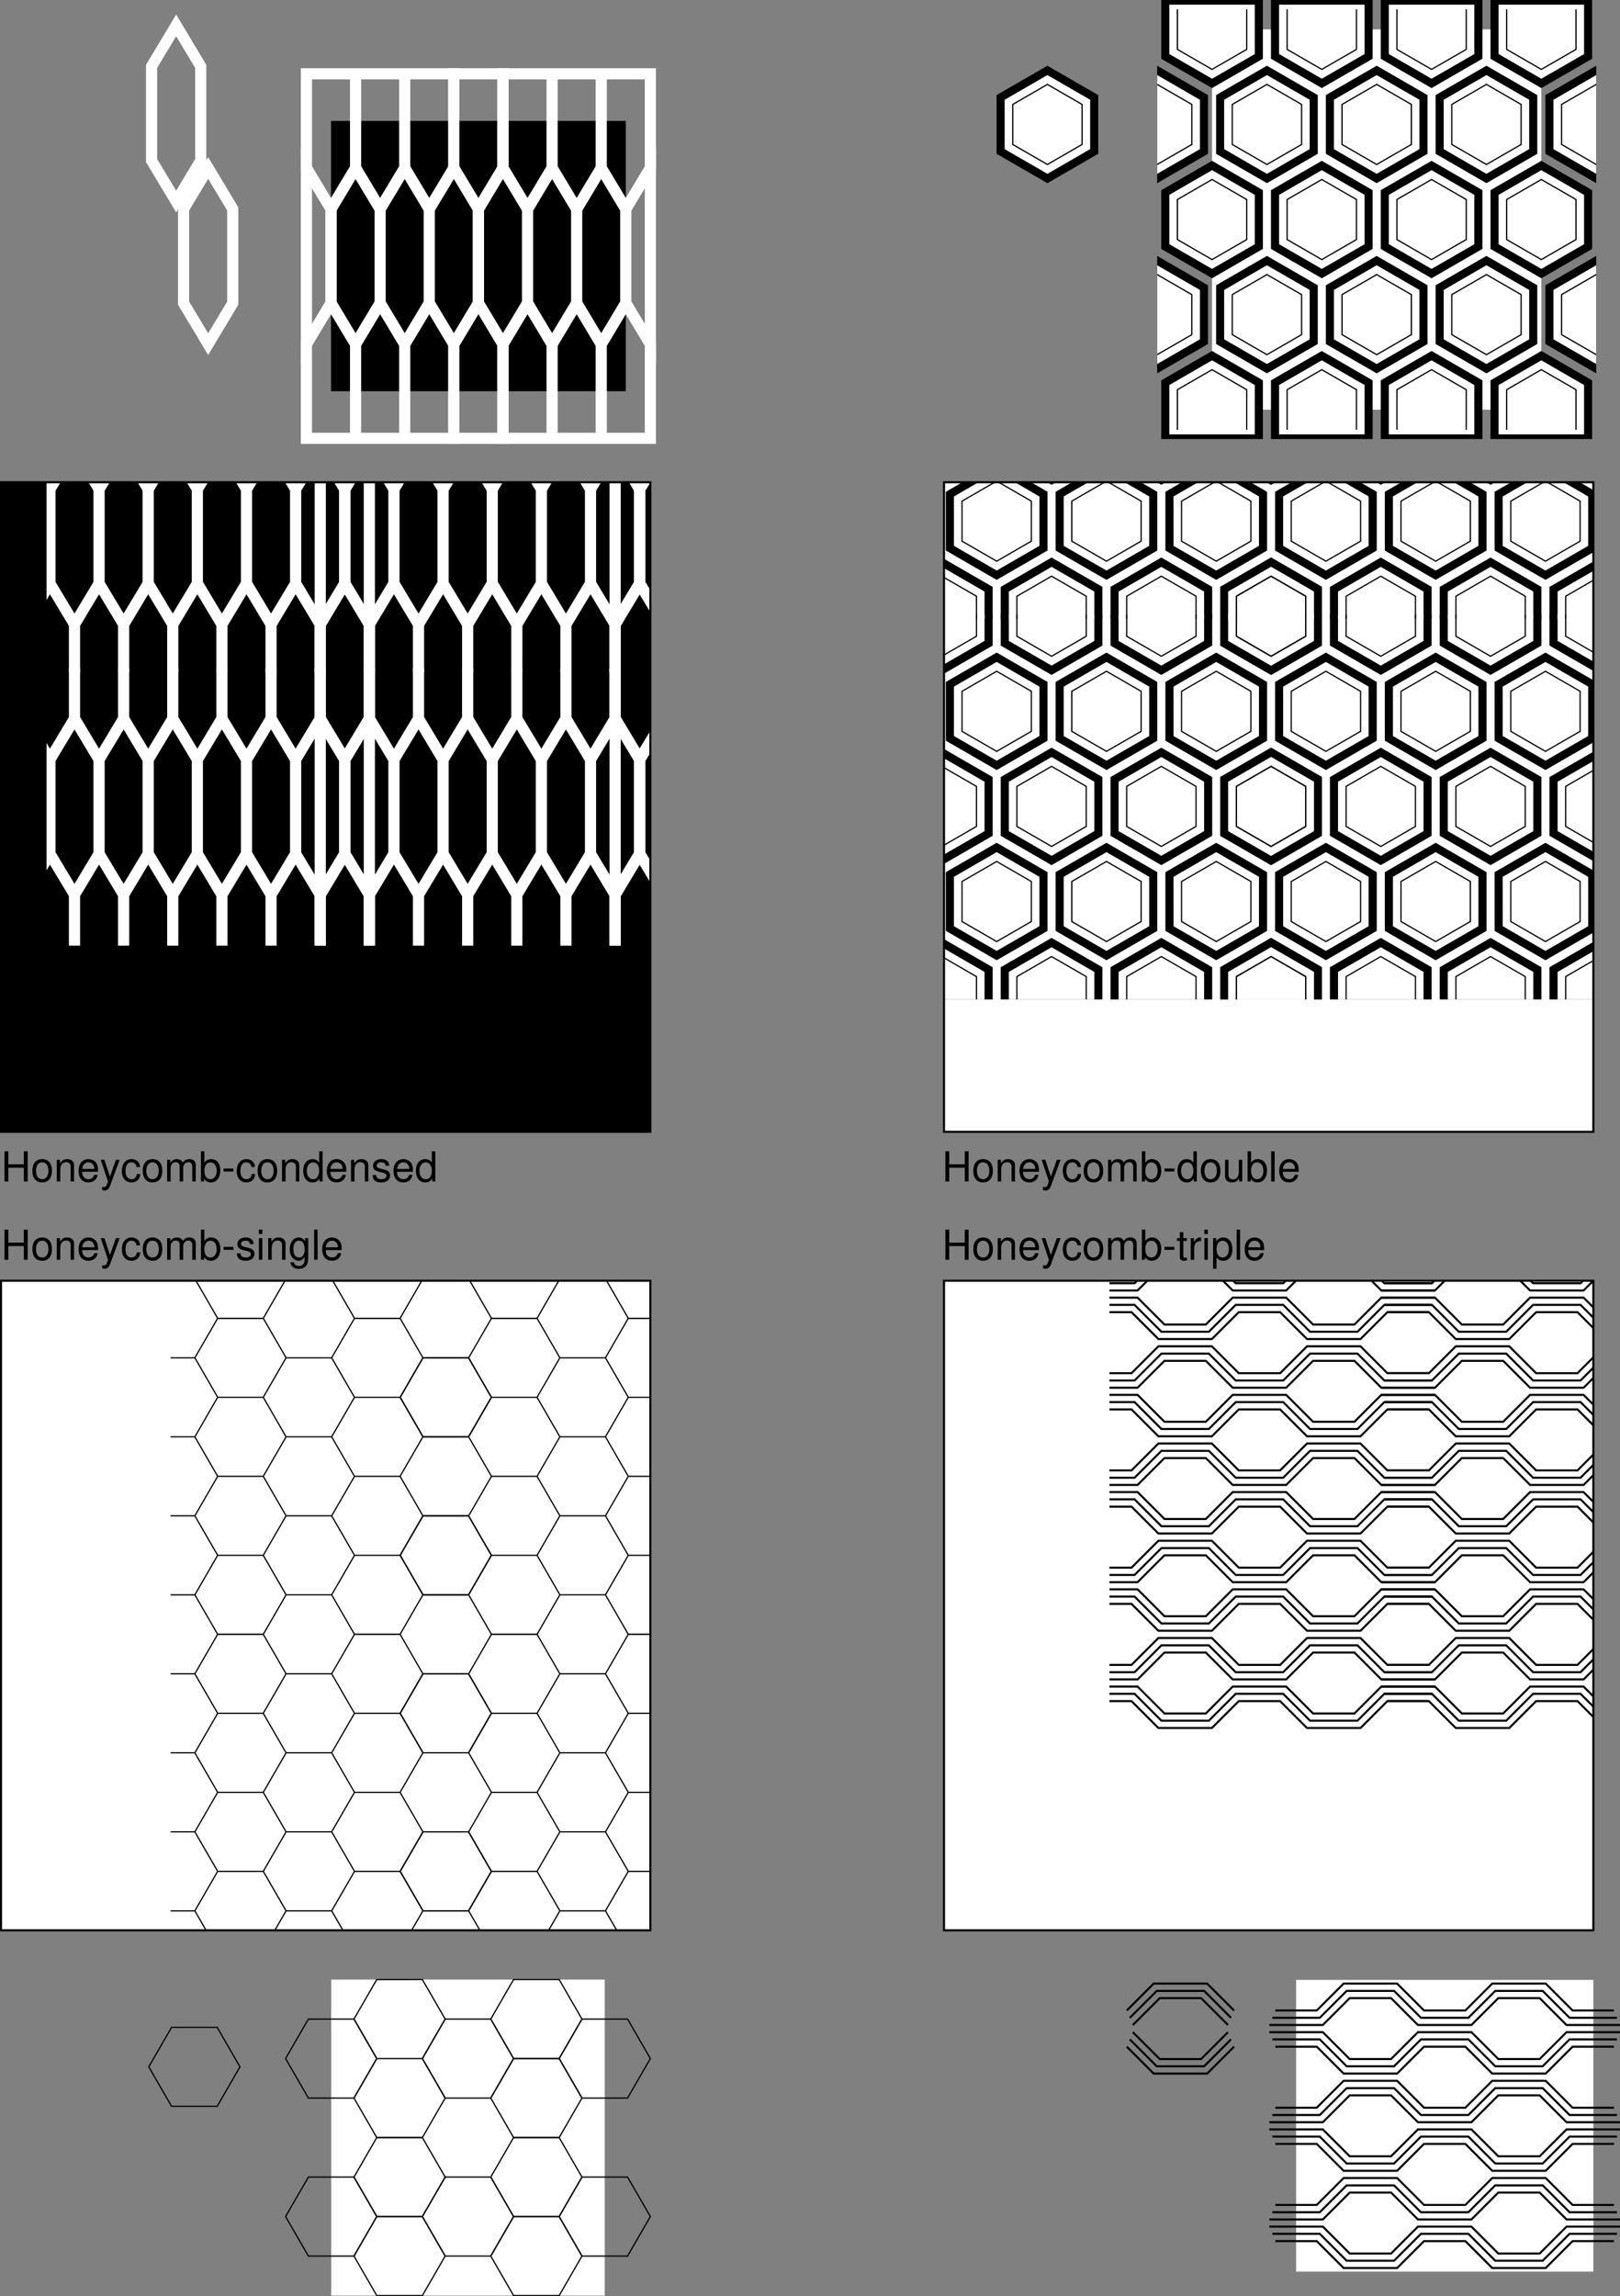
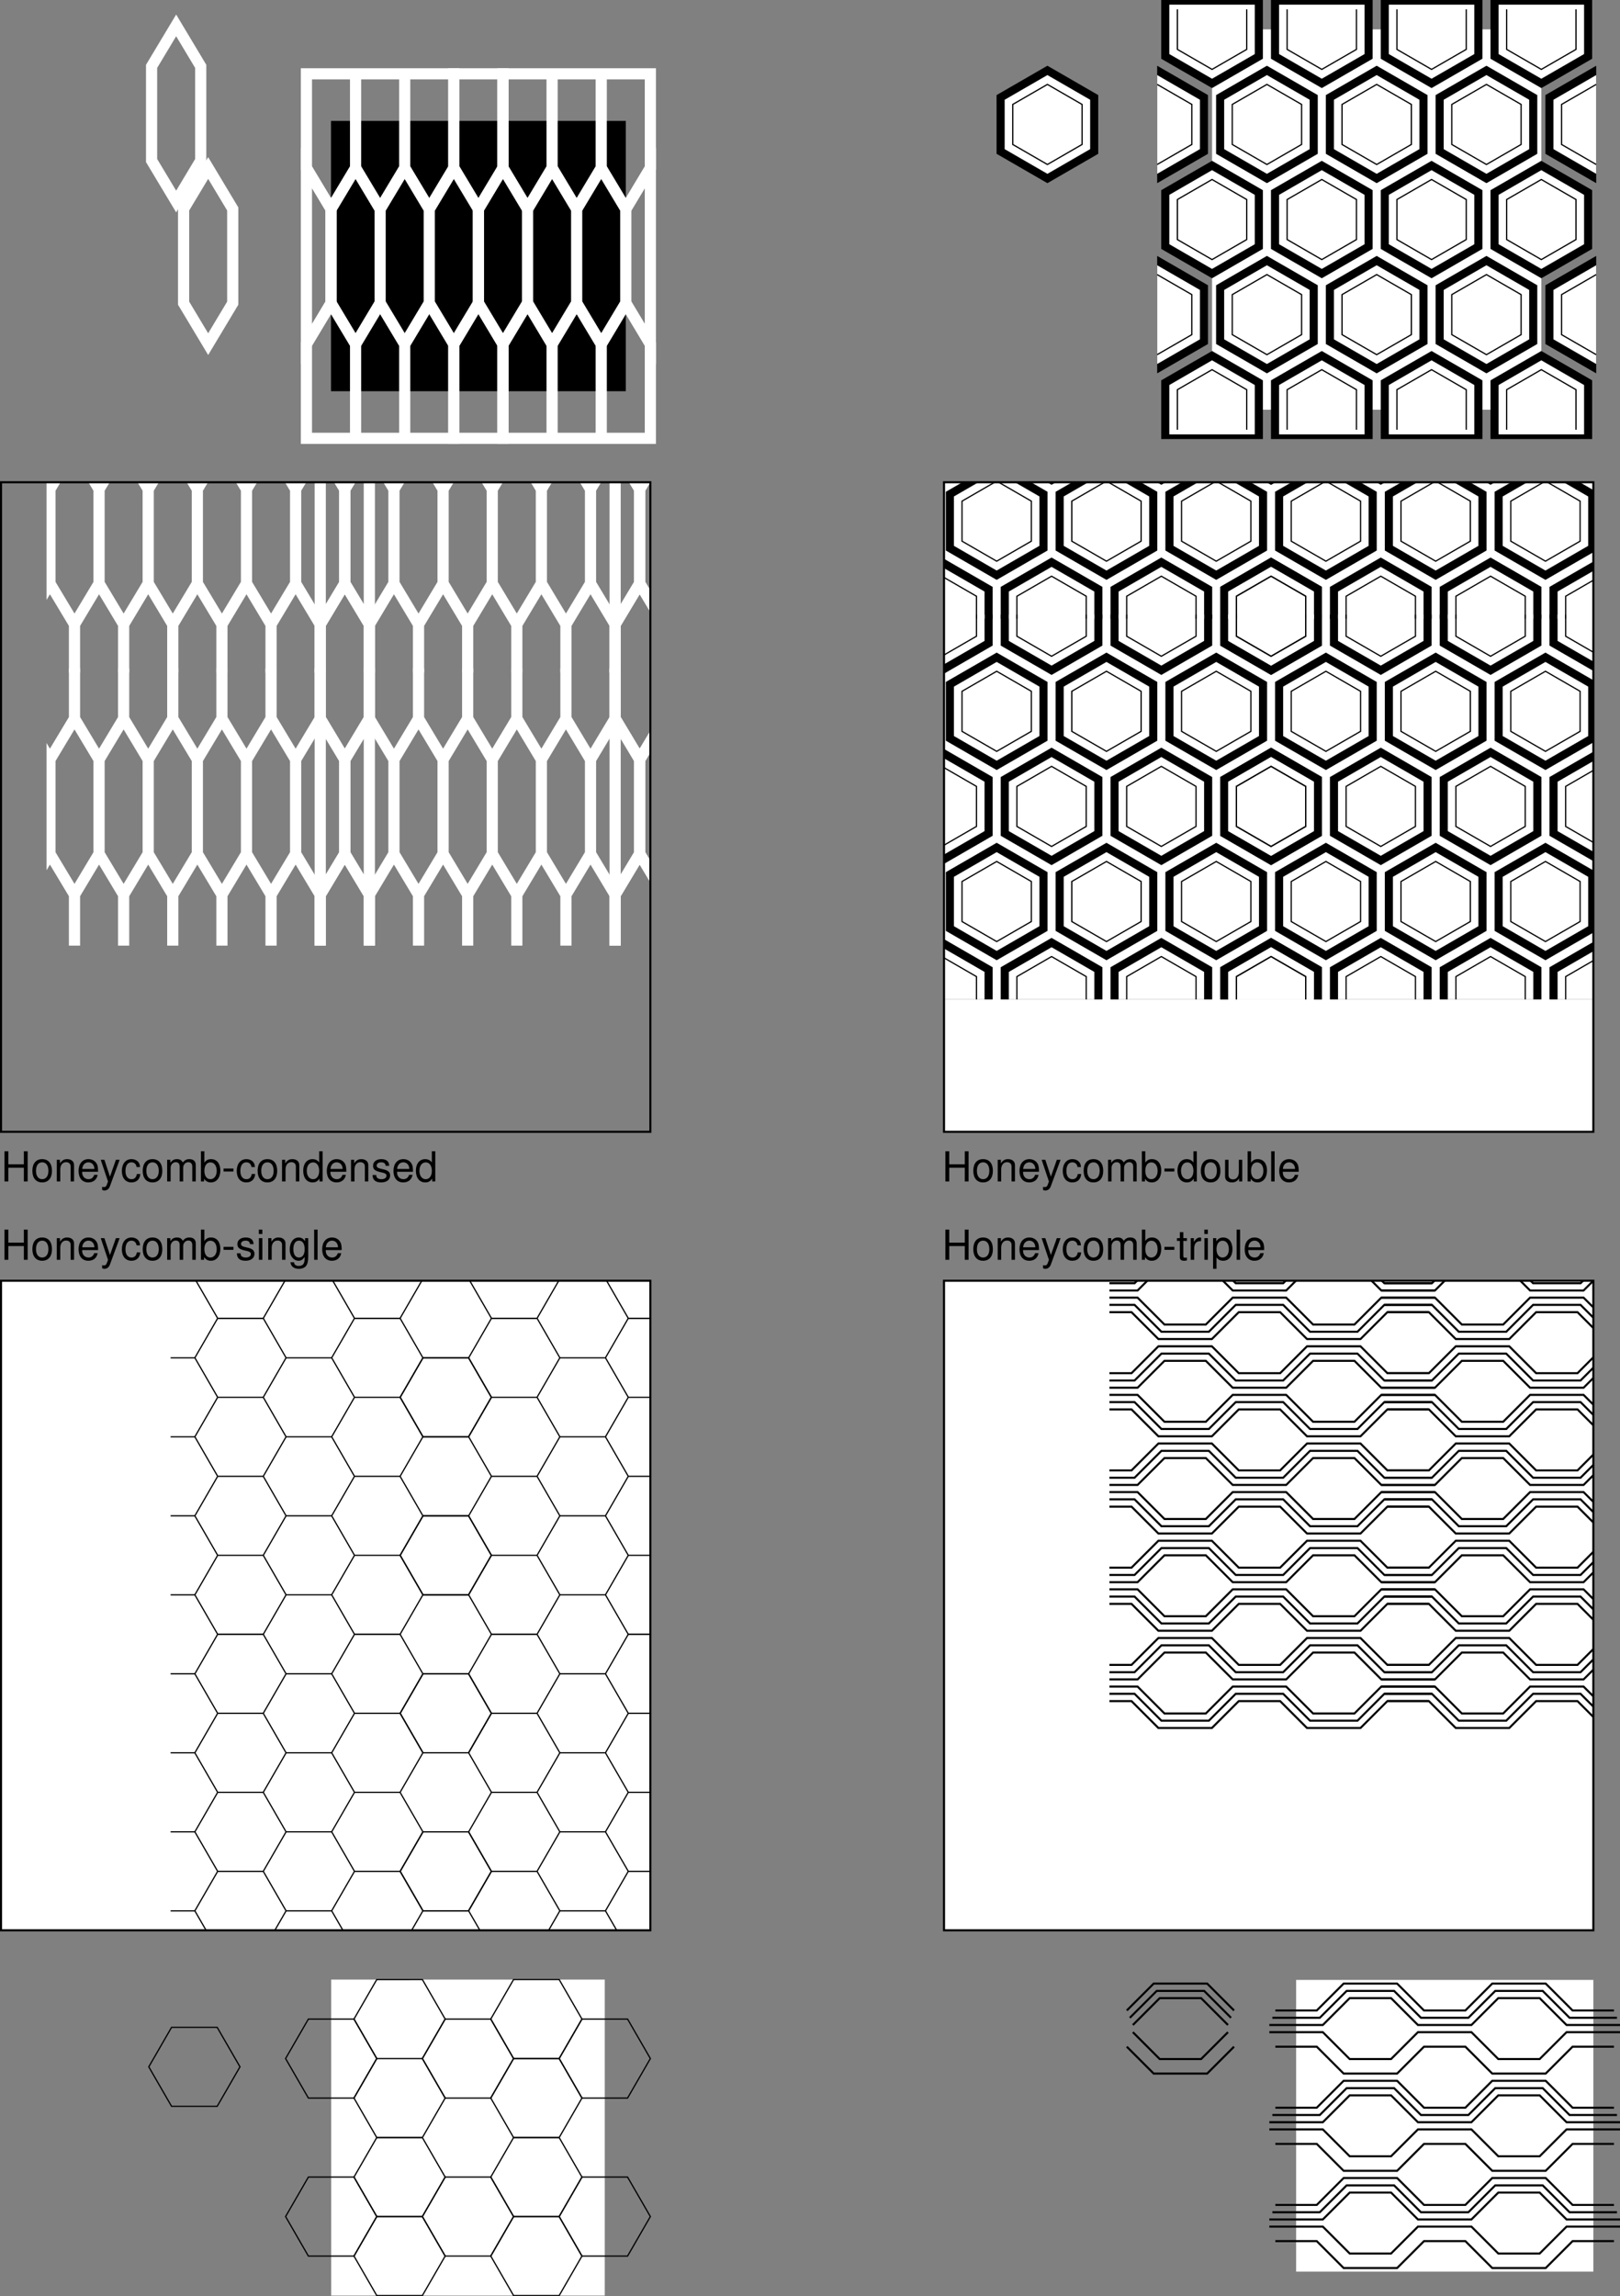
<svg xmlns="http://www.w3.org/2000/svg" xmlns:xlink="http://www.w3.org/1999/xlink" width="391.695" height="555.002">
  <rect width="100%" height="100%" fill="#808080" stroke="none" />
  <defs>
    <path id="a" d="M5.516-3.313V0h.921v-7.297h-.921v3.156h-3.75v-3.156H.828V0h.938v-3.313zm0 0" />
-     <path id="b" d="M2.719-5.39c-1.485 0-2.36 1.046-2.36 2.812C.36-.813 1.234.234 2.734.234c1.47 0 2.36-1.046 2.36-2.78 0-1.813-.86-2.845-2.375-2.845zm.015.765c.938 0 1.5.781 1.5 2.078 0 1.235-.578 2-1.5 2-.937 0-1.5-.765-1.5-2.031s.563-2.047 1.5-2.047zm0 0" />
+     <path id="b" d="M2.719-5.39c-1.485 0-2.36 1.046-2.36 2.812C.36-.813 1.234.234 2.734.234c1.47 0 2.36-1.046 2.36-2.78 0-1.813-.86-2.845-2.375-2.845zm.015.765c.938 0 1.5.781 1.5 2.078 0 1.235-.578 2-1.5 2-.937 0-1.5-.765-1.5-2.031s.563-2.047 1.5-2.047z" />
    <path id="c" d="M.703-5.234V0h.844v-2.89c0-1.063.547-1.766 1.406-1.766.672 0 1.094.39 1.094 1.031V0h.828v-3.953c0-.875-.656-1.438-1.672-1.438-.765 0-1.265.297-1.734 1.032v-.875zm0 0" />
    <path id="d" d="M5.125-2.344c0-.797-.063-1.281-.203-1.672-.344-.859-1.14-1.375-2.125-1.375-1.453 0-2.39 1.11-2.39 2.844 0 1.735.89 2.781 2.374 2.781 1.203 0 2.031-.687 2.235-1.828h-.829c-.234.688-.703 1.047-1.375 1.047-.53 0-.984-.234-1.265-.672-.203-.297-.266-.593-.281-1.125Zm-3.828-.672c.062-.968.656-1.609 1.5-1.609s1.437.672 1.437 1.61zm0 0" />
    <path id="e" d="M3.875-5.234 2.437-1.156 1.095-5.234h-.89L1.968.016l-.313.828c-.14.375-.328.515-.672.515-.14 0-.265-.015-.437-.062v.75c.156.094.328.14.547.14.281 0 .562-.093.781-.25.266-.203.422-.421.578-.843L4.78-5.234Zm0 0" />
    <path id="f" d="M4.703-3.484c-.031-.5-.14-.829-.344-1.125-.359-.485-.984-.782-1.718-.782C1.219-5.39.312-4.266.312-2.53c0 1.687.891 2.765 2.313 2.765 1.25 0 2.047-.75 2.14-2.03h-.827c-.141.843-.579 1.25-1.282 1.25-.922 0-1.469-.75-1.469-1.985 0-1.313.532-2.094 1.438-2.094.703 0 1.14.422 1.25 1.14zm0 0" />
    <path id="g" d="M.703-5.234V0h.844v-3.297c0-.75.547-1.36 1.219-1.36.625 0 .968.376.968 1.048V0h.844v-3.297c0-.75.547-1.36 1.234-1.36.61 0 .97.391.97 1.048V0h.843v-3.938c0-.937-.547-1.453-1.531-1.453-.688 0-1.11.204-1.61.797-.296-.562-.718-.797-1.406-.797-.703 0-1.172.266-1.61.891v-.734zm0 0" />
    <path id="h" d="M.547-7.297V0h.75v-.672c.39.61.922.906 1.656.906 1.375 0 2.281-1.14 2.281-2.875 0-1.703-.859-2.75-2.25-2.75-.718 0-1.218.266-1.609.86v-2.766zm2.281 2.688c.938 0 1.531.812 1.531 2.062 0 1.188-.625 2-1.53 2-.892 0-1.454-.797-1.454-2.031 0-1.235.563-2.031 1.453-2.031zm0 0" />
    <path id="i" d="M2.844-3.125H.454v.719h2.39Zm0 0" />
    <path id="j" d="M2.547-5.234h-.86v-1.454H.845v1.454H.14v.671h.703v3.97c0 .53.36.827 1.015.827.22 0 .407-.03.688-.078v-.703A1.528 1.528 0 0 1 2.14-.5c-.36 0-.454-.094-.454-.469v-3.594h.86zm0 0" />
    <path id="k" d="M.688-5.234V0h.843v-2.719c.016-1.265.532-1.828 1.672-1.797v-.843c-.14-.016-.219-.032-.312-.032-.547 0-.954.329-1.438 1.094v-.937zm0 0" />
    <path id="l" d="M1.5-5.234H.672V0H1.5Zm0-2.063H.656v1.063H1.5Zm0 0" />
    <path id="m" d="M.547 2.188h.828V-.547c.438.531.938.781 1.61.781 1.359 0 2.25-1.093 2.25-2.765 0-1.766-.86-2.86-2.25-2.86-.72 0-1.282.329-1.672.938v-.781H.546ZM2.844-4.61c.922 0 1.515.812 1.515 2.062 0 1.188-.609 2-1.515 2-.89 0-1.469-.797-1.469-2.031 0-1.235.578-2.031 1.469-2.031zm0 0" />
    <path id="n" d="M1.516-7.297H.687V0h.829zm0 0" />
    <path id="o" d="M4.953-7.297h-.828v2.719c-.36-.531-.922-.813-1.61-.813-1.359 0-2.25 1.094-2.25 2.766 0 1.766.86 2.86 2.282 2.86.719 0 1.219-.282 1.656-.922V0h.75zM2.656-4.609c.89 0 1.469.796 1.469 2.046 0 1.22-.578 2.016-1.469 2.016-.922 0-1.531-.812-1.531-2.031s.61-2.031 1.531-2.031zm0 0" />
    <path id="p" d="M4.813 0v-5.234h-.829v2.968C3.984-1.203 3.438-.5 2.563-.5c-.657 0-1.079-.406-1.079-1.031v-3.703H.656v4.03c0 .876.64 1.438 1.656 1.438.782 0 1.266-.28 1.75-.968V0Zm0 0" />
    <path id="G" d="M4.375-3.781c0-1.031-.688-1.61-1.89-1.61-1.22 0-2.016.625-2.016 1.594 0 .828.422 1.219 1.656 1.516l.781.187c.578.14.813.36.813.719 0 .5-.485.828-1.219.828-.453 0-.828-.125-1.047-.344-.125-.156-.187-.296-.234-.671H.344C.375-.345 1.063.234 2.438.234c1.312 0 2.156-.656 2.156-1.671 0-.766-.438-1.204-1.485-1.454l-.796-.187c-.688-.156-.97-.375-.97-.75 0-.485.423-.797 1.11-.797.672 0 1.031.297 1.047.844zm0 0" />
    <path id="H" d="M4.047-5.234v.75c-.422-.625-.89-.907-1.547-.907C1.234-5.39.344-4.203.344-2.53c0 .875.219 1.515.672 2.047.39.468.89.718 1.421.718.626 0 1.079-.28 1.516-.937v.265c0 1.391-.39 1.922-1.422 1.922-.719 0-1.078-.28-1.156-.89h-.86c.079.969.86 1.594 2 1.594.766 0 1.407-.25 1.75-.672.391-.5.548-1.141.548-2.375v-4.375zm-1.469.609c.875 0 1.375.75 1.375 2.078 0 1.266-.5 2-1.375 2-.86 0-1.36-.75-1.36-2.031 0-1.281.5-2.047 1.36-2.047zm0 0" />
    <path id="r" d="M14.246 7.094V-7.098l12.297-7.097 12.293 7.097V7.094m26.539 0V-7.098l-12.293-7.097-12.293 7.097V7.094M27.52-15.891l12.294 7.098 12.292-7.098v-14.191L39.813-37.18 27.52-30.082v14.191M13.27-8.793l12.293-7.098v-14.195L13.27-37.184.977-30.082v14.191L13.27-8.793m40.793-21.289 12.292-7.098 12.293 7.098v14.191L66.355-8.793l-12.293-7.098v-14.191M40.79-38.875V-53.07l12.293-7.098 12.293 7.098v14.195l-12.293 7.098-12.293-7.098m-14.246 7.098-12.297-7.098V-53.07l12.297-7.098 12.289 7.098v14.195l-12.289 7.098m40.789 38.87v-14.19l12.293-7.098 12.293 7.097V7.094M12.293-38.875V-53.07L0-60.168l-12.293 7.098v14.195L0-31.777l12.293-7.098m-24.586-60.168v14.195L0-77.75l12.293-7.098v-14.195m13.27 22.988L13.27-83.152.977-76.055v14.196l12.293 7.093 12.292-7.093v-14.196m1.958 14.196 12.293 7.093 12.292-7.093v-14.196l-12.292-7.097-12.293 7.097v14.196m11.312-37.184v14.195L26.543-77.75l-12.297-7.098v-14.195m39.816 22.988 12.293-7.097 12.293 7.097v14.196l-12.293 7.093-12.293-7.093v-14.196m11.313-22.988v14.195L53.082-77.75l-12.293-7.098v-14.195m26.543 60.168V-53.07l12.293-7.098 12.293 7.098v14.195l-12.293 7.098-12.293-7.098m24.586-60.168v14.195L79.625-77.75l-12.293-7.098v-14.195M12.293 7.094V-7.098L0-14.195l-12.293 7.097V7.094" />
    <path id="u" d="M16.203 5.965V-5.97l10.34-5.968L36.879-5.97V5.965m26.543 0V-5.97l-10.34-5.968L42.746-5.97V5.965M29.476-17.02l10.337 5.97 10.335-5.97v-11.937l-10.336-5.965-10.335 5.965v11.937M13.27-11.05l10.335-5.97v-11.937L13.27-34.922 2.934-28.957v11.937l10.336 5.97m42.746-17.903 10.34-5.969 10.335 5.969v11.933l-10.336 5.97-10.335-5.97-.004-11.933m-13.27-11.05v-11.938l10.336-5.97 10.34 5.97v11.937l-10.34 5.969-10.336-5.969m-16.203 5.969-10.34-5.969V-51.94l10.34-5.97 10.336 5.97v11.937l-10.336 5.969m42.746 40V-5.97l10.336-5.968 10.34 5.968V5.965m-79.63-45.969V-51.94L0-57.911l-10.336 5.97v11.937L0-34.035l10.336-5.969m-20.672-57.91v11.937L0-80.007l10.336-5.97v-11.937m13.27 22.988L13.27-80.895l-10.336 5.97v11.937l10.336 5.965 10.335-5.965v-11.938m5.872 11.938 10.336 5.965 10.335-5.965v-11.938l-10.336-5.969-10.335 5.97v11.937m7.402-34.926v11.937l-10.336 5.97-10.34-5.97v-11.937m39.813 22.988 10.34-5.969 10.335 5.97v11.937l-10.336 5.965-10.335-5.965-.004-11.938m7.406-22.988v11.937l-10.34 5.97-10.336-5.97v-11.937m26.543 57.91V-51.94l10.336-5.97 10.34 5.97v11.937l-10.34 5.969-10.336-5.969m20.676-57.91v11.937l-10.34 5.97-10.336-5.97v-11.937M10.336 5.965V-5.97L0-11.937-10.336-5.97V5.965" />
    <path id="x" d="m39.813-32.836.597.344h-1.195zm-.598.344h.594l-7.934 4.582h-.594zm.601 0h.594l7.934 4.582h-.594Zm-8.535 4.582h.594l-.297.172h-.297Zm16.469 0h.594v.172h-.297zm-16.469.172h.297v9.504h-.297Zm16.766 0h.297v9.504h-.297zM31.28-18.234h.301l.297.172h-.598Zm16.762 0h.3v.172h-.597zm-.297.172h.598l-7.938 4.582h-.593Zm-16.465 0h.598l7.933 4.582h-.593zm7.938 4.582h1.187l-.593.343zm-25.95-19.356.598.344h-1.195zm-.597.344h.594L5.332-27.91h-.594zm.601 0h.594L21.8-27.91h-.594zM4.738-27.91h.594l-.297.172h-.297Zm16.469 0h.594v.172h-.297zm-16.469.172h.297v9.504h-.297Zm16.766 0h.297v9.504h-.297ZM4.738-18.234h.301l.297.172h-.598Zm16.762 0h.3v.172h-.597zm-.297.172h.598l-7.938 4.582h-.593zm-16.465 0h.598l7.934 4.582h-.594zm7.938 4.582h1.187l-.593.343zm53.68-19.356.597.344h-1.195zm-.598.344h.594l-7.934 4.582h-.594zm.601 0h.594l7.934 4.582h-.594zm-8.535 4.582h.594l-.297.172h-.297zm16.469 0h.594v.172h-.297zm-16.469.172h.297v9.504h-.297zm16.766 0h.297v9.504h-.297zm-16.766 9.504h.301l.297.172h-.598zm16.762 0h.3v.172h-.597zm-.297.172h.598l-7.938 4.582h-.594zm-16.465 0h.598l7.933 4.582h-.593zm7.938 4.582h1.187l-.594.343zm-12.68-42.344.598.344h-1.196zm-.598.344h.594l-7.933 4.582h-.594zm.602 0h.594l7.933 4.582h-.593zm-8.535 4.582h.594l-.297.171h-.297zm16.469 0h.593v.171h-.297zm-16.47.171h.298v9.508h-.297zm16.766 0h.297v9.508h-.297zm-16.765 9.508h.3l.297.172h-.597zm16.761 0h.301v.172h-.597zm-.296.172h.597l-7.937 4.578h-.594zm-16.465 0h.597l7.934 4.578h-.594zm7.937 4.578h1.188l-.594.344zM26.543-55.824l.598.344h-1.196zm-.598.344h.594l-7.934 4.582h-.593zm.602 0h.594l7.93 4.582h-.594zm-8.535 4.582h.593l-.296.171h-.297zm16.465 0h.593v.171h-.297zm-16.465.171h.297v9.508h-.297zm16.761 0h.297v9.508h-.297Zm-16.761 9.508h.3l.297.172h-.597zm16.758 0h.3v.172h-.597zm-.297.172h.597l-7.933 4.582h-.594zm-16.461 0h.597l7.934 4.582h-.594zm7.937 4.582h1.188l-.594.344zM0-55.825l.598.345H-.598zm-.598.345h.594l-7.934 4.582h-.593zm.602 0h.594l7.933 4.582h-.594Zm-8.535 4.582h.594l-.297.171h-.297Zm16.468 0h.594v.171h-.297Zm-16.468.171h.297v9.508h-.297Zm16.765 0h.297v9.508h-.297ZM-8.53-41.219h.3l.297.172h-.597Zm16.761 0h.301v.172h-.597Zm-.296.172h.597L.594-36.465H0Zm-16.465 0h.597L0-36.465h-.594zm7.937 4.582H.594L0-36.12ZM13.27-78.809l.597.344h-1.195zm-.598.344h.594l-7.934 4.582h-.594zm.601 0h.594l7.934 4.582h-.594zm-8.535 4.582h.594l-.297.172h-.297Zm16.469 0h.594v.172h-.297zm-16.469.172h.297v9.508h-.297Zm16.766 0h.297v9.508h-.297zM4.738-64.203h.301l.297.172h-.598Zm16.762 0h.3v.172h-.597zm-.297.172h.598l-7.938 4.578h-.593zm-16.465 0h.598l7.934 4.578h-.594zm7.938 4.578h1.187l-.593.344zM39.812-78.81l.598.344h-1.195zm-.597.344h.594l-7.934 4.582h-.594zm.601 0h.594l7.934 4.582h-.594Zm-8.535 4.582h.594l-.297.172h-.297Zm16.469 0h.594v.172h-.297zm-16.469.172h.297v9.508h-.297Zm16.766 0h.297v9.508h-.297zM31.28-64.203h.301l.297.172h-.598Zm16.762 0h.3v.172h-.597zm-.297.172h.598l-7.938 4.578h-.593Zm-16.465 0h.598l7.933 4.578h-.593zm7.938 4.578h1.187l-.593.344zm40.406 3.629.598.344h-1.196zm-.598.344h.594l-7.933 4.582h-.594zm.602 0h.594l7.933 4.582h-.594Zm-8.535 4.582h.594l-.297.171h-.297Zm16.469 0h.593v.171h-.297zm-16.47.171h.298v9.508h-.297Zm16.766 0h.297v9.508h-.297Zm-16.765 9.508h.3l.297.172h-.597Zm16.761 0h.301v.172h-.597zm-.296.172h.597l-7.937 4.582h-.594Zm-16.465 0h.597l7.934 4.582h-.594zm7.937 4.582h1.188l-.594.344zM66.355-78.809l.598.344h-1.195zm-.597.344h.594l-7.934 4.582h-.594zm.601 0h.594l7.934 4.582h-.594zm-8.535 4.582h.594l-.297.172h-.297zm16.469 0h.594v.172h-.297zm-16.469.172h.297v9.508h-.297zm16.766 0h.297v9.508h-.297zm-16.766 9.508h.301l.297.172h-.598zm16.762 0h.3v.172h-.597zm-.297.172h.598l-7.938 4.578h-.594zm-16.465 0h.598l7.933 4.578h-.593zm7.938 4.578h1.187l-.594.344zM53.082-9.852l.598.344h-1.196zm-.598.344h.594l-7.93 4.582h-.593zm.602 0h.594l7.937 4.582h-.594zm-8.531 4.582h.593l-.296.172h-.297zm16.468 0h.594v.172h-.297zm.297.172h.297V4.84h-.297zm-16.765 0h.297V4.84h-.297Zm35.07-5.098.598.344h-1.196zm-.598.344h.594l-7.93 4.582h-.593zm.602 0h.594l7.933 4.582h-.594Zm-8.531 4.582h.593l-.296.172h-.297zm16.465 0h.593v.172h-.297zm.296.172h.297v9.59h-.297zm-16.761 0h.297v9.59h-.297zM26.543-9.852l.598.344h-1.196zm-.598.344h.594l-7.934 4.582h-.593zm.602 0h.594l7.933 4.582h-.594zm-8.535 4.582h.593l-.296.172h-.297zm16.468 0h.594v.172h-.297zm.297.172h.297V4.84h-.297zm-16.765 0h.297V4.84h-.297ZM0-9.852l.598.344H-.598zm-.598.344h.594l-7.934 4.582h-.593zm.602 0h.594L8.53-4.926h-.594Zm-8.535 4.582h.594l-.297.172h-.297Zm16.468 0h.594v.172h-.297Zm.297.172h.297V4.84h-.297Zm-16.765 0h.297V4.84h-.297Zm0-92.027h.297v9.59h-.297Zm16.765 0h.297v9.59h-.297Zm-16.765 9.59h.3l.297.171h-.597Zm16.761 0h.301v.171h-.597Zm-.296.171h.597L.594-82.438H0Zm-16.465 0h.597L0-82.438h-.594zm7.937 4.582H.594L0-82.094ZM18.012-96.78h.297v9.59h-.297zm16.765 0h.297v9.59h-.297zm-16.765 9.59h.3l.297.171h-.597zm16.761 0h.301v.171h-.597zm-.296.171h.597l-7.937 4.582h-.594zm-16.465 0h.597l7.934 4.582h-.594zm7.937 4.582h1.188l-.594.344zM44.555-96.78h.297v9.59h-.297zm16.765 0h.297v9.59h-.297zm-16.765 9.59h.3l.297.171h-.597zm16.761 0h.301v.171h-.597zm-.296.171h.597l-7.941 4.582h-.594zm-16.465 0h.597l7.93 4.582h-.594zm7.933 4.582h1.188l-.594.344zm18.61-14.343h.297v9.59h-.297zm16.761 0h.297v9.59h-.297zm-16.761 9.59h.3l.297.171h-.597zm16.757 0h.301v.171h-.597zm-.296.171h.597l-7.937 4.582h-.594Zm-16.461 0h.597l7.93 4.582h-.594zm7.933 4.582h1.188l-.594.344zm0 0" />
    <path id="A" d="M10.941-38.344h11.2l.172.297H10.77Zm-.171.297h.343l-5.43 9.399h-.34Zm11.199 0h.343l5.426 9.399h-.34zm5.426 9.399h.343l-5.43 9.402h-.343zm-22.051 0h.343l5.43 9.402h-.344zm5.43 9.402h11.535l-.168.297h-11.2Zm.167 0h11.2l.172.297H10.77Zm-.171.297h.343L5.68-9.551h-.34Zm11.199 0h.343l5.426 9.398h-.34zm5.426 9.398h.343l-5.43 9.403h-.343zm-22.055 0h.344l5.433 9.403h-.344zm5.433 9.403H22.31l-.168.296h-11.2Zm33.25-38.196H55.22l.172.297H43.85Zm-.171.297h.343l-5.433 9.399h-.34zm11.195 0h.344l5.43 9.399h-.34zm5.43 9.399h.343l-5.433 9.402h-.344zm-22.055 0h.344l5.433 9.402h-.344zm5.433 9.402h11.532l-.168.297H44.023Zm.168 0H55.22l.172.297H43.85Zm-.171.297h.343l-5.433 9.398h-.34zm11.195 0h.344l5.43 9.398h-.34zm5.43 9.398h.343L55.387-.148h-.344zm-22.055 0h.344l5.433 9.403h-.344zm5.433 9.403h11.532l-.168.296H44.023ZM10.941-76.543h11.2l.172.297H10.77Zm-.171.297h.343l-5.43 9.402h-.34Zm11.199 0h.343l5.426 9.402h-.34zm5.426 9.402h.343l-5.43 9.399h-.343zm-22.051 0h.343l5.43 9.399h-.344zm5.43 9.399h11.535l-.168.297h-11.2Zm.167 0h11.2l.172.297H10.77Zm-.171.297h.343l-5.43 9.402h-.34Zm11.199 0h.343l5.426 9.402h-.34zm5.426 9.402h.343l-5.43 9.402h-.343zm-22.051 0h.343l5.43 9.402h-.344zm5.43 9.402h11.535l-.168.297h-11.2Zm33.25-38.199h11.199l.172.297H43.852Zm-.172.297h.343l-5.433 9.402h-.34zm11.199 0h.344l5.425 9.402h-.34zm5.426 9.402h.343l-5.43 9.399h-.343zm-22.055 0h.344l5.433 9.399h-.344zm5.433 9.399h11.536l-.168.297h-11.2Zm.168 0h11.2l.172.297H43.852Zm-.171.297h.343l-5.433 9.402h-.34zm11.199 0h.344l5.425 9.402h-.34zm5.426 9.402h.343l-5.43 9.402h-.343zm-22.055 0h.344l5.433 9.402h-.344zm5.433 9.402h11.536l-.168.297h-11.2Zm-49.453 9.547H5.598l.172.297H-5.77Zm-.172.297h.344l-5.433 9.402h-.34zm11.196 0h.344l5.43 9.402h-.34zm5.43 9.402h.343L5.766-9.695h-.344zm-22.055 0h.344l5.433 9.403h-.344zm5.433 9.403H5.766l-.168.297H-5.598ZM27.48-28.797h11.2l.172.297H27.309Zm-.171.297h.343l-5.43 9.402h-.34zm11.199 0h.344l5.43 9.402h-.34zm5.43 9.402h.343l-5.433 9.399h-.344zm-22.055 0h.344l5.43 9.399h-.345Zm5.43 9.399h11.535l-.168.297h-11.2Zm.167-57.293h11.2l.172.297H27.309Zm-.171.297h.343l-5.43 9.398h-.34zm11.199 0h.344l5.43 9.398h-.34zm5.43 9.398h.343l-5.433 9.402h-.344zm-22.055 0h.344l5.43 9.402h-.345Zm5.43 9.402h11.535l-.168.297h-11.2Zm33.25 19.098h11.195l.172.297H60.39Zm-.172.297h.343l-5.43 9.402h-.34zm11.195 0h.344l5.43 9.402h-.34zm5.43 9.402h.343l-5.433 9.403h-.344zm-22.051 0h.344l5.43 9.403h-.344zm5.43 9.403h11.53l-.167.297H60.563Zm.167-57.297h11.2l.172.297H60.39Zm-.171.297h.343l-5.43 9.398h-.34zm11.199 0h.344l5.425 9.398h-.34zm5.426 9.398h.343l-5.43 9.402h-.343zm-22.051 0h.344l5.43 9.402h-.344zm5.43 9.402H71.93l-.168.297h-11.2ZM-5.598-66.992h11.2l.171.297H-5.77Zm-.172.297h.344l-5.433 9.398h-.34zm11.2 0h.343l5.426 9.398h-.34zm5.425 9.398h.344l-5.43 9.402h-.343zm-22.054 0h.344l5.433 9.402h-.344zm5.433 9.402H5.77l-.168.297h-11.2Zm0 0" />
    <path id="E" d="M-5.016-7.625H5.09l.5.5H-5.016Zm35.832 0h10.207l.5.5H30.316Zm35.934 0h10.105v.5H66.25Zm-36.434.5h.704l-6 6h-.704zm-25.43 0h.704l6 6h-.703zm61.364 0h.703l-6 6h-.703Zm-25.43 0h.703l6 6h-.703zm6 6h14.133l-.5.5H47.32Zm-35.933 0H25.02l-.5.5H11.387ZM-5.016-31.129H5.09l.5.5H-5.016Zm35.832 0h10.207l.5.5H30.316Zm35.934 0h10.105v.5H66.25Zm-36.434.5h.704l-6 6h-.704zm-25.43 0h.704l6 6h-.703zm61.364 0h.703l-6 6h-.703Zm-25.43 0h.703l6 6h-.703zm6 6h14.133l-.5.5H47.32Zm-35.933 0H25.02l-.5.5H11.387ZM-5.016-54.633H5.09l.5.5H-5.016Zm35.832 0h10.207l.5.5H30.316Zm35.934 0h10.105v.5H66.25Zm-36.434.5h.704l-6 6h-.704zm-25.43 0h.704l6 6h-.703zm61.364 0h.703l-6 6h-.703Zm-25.43 0h.703l6 6h-.703zm6 6h14.133l-.5.5H47.32Zm-35.933 0H25.02l-.5.5H11.387ZM-5.746-9.395H5.82l.5.5H-5.746Zm35.832 0h11.668l.5.5H29.586Zm35.934 0h11.566v.5H65.52Zm-36.434.5h.703L24.285-2.89h-.703zm-23.969 0h.703l6.004 6.004h-.703zm59.903 0h.703L60.219-2.89h-.703zm-23.97 0h.704l6.004 6.004h-.703zm6.005 6.004h12.664l-.496.5H48.055Zm-35.934 0h12.664l-.496.5H12.117ZM-5.746-32.898H5.82l.5.5H-5.746Zm35.832 0h11.668l.5.5H29.586Zm35.934 0h11.566v.5H65.52Zm-36.434.5h.703l-6.004 6.003h-.703zm-23.969 0h.703l6.004 6.003h-.703zm59.903 0h.703l-6.004 6.003h-.703zm-23.97 0h.704l6.004 6.003h-.703zm6.005 6.003h12.664l-.496.5H48.055Zm-35.934 0h12.664l-.496.5H12.117ZM-5.746-56.398H5.82l.5.5H-5.746Zm35.832 0h11.668l.504.5H29.586Zm35.934 0h11.566v.5H65.52Zm-36.434.5h.703l-6 6h-.703zm-23.969 0h.703l6 6h-.703zm59.903 0h.703l-6 6h-.703zm-23.965 0h.703l6 6h-.703zm6 6h12.668l-.5.5H48.055Zm-35.938 0H24.29l-.5.5H12.117ZM-6.477-11.137H6.555l.5.5H-6.477zm35.829 0h13.136l.5.5H28.852Zm35.937 0H78.32v.5H64.785Zm-36.437.5h.703l-6 6h-.703zm-22.5 0h.703l6 6h-.703zm58.433 0h.703l-6 6h-.703zm-22.5 0h.703l6 6h-.703zm6 6h11.203l-.5.5H48.785Zm-35.933 0h11.203l-.5.5H12.852ZM-6.477-34.64H6.555l.5.5H-6.477zm35.829 0h13.136l.5.5H28.852Zm35.937 0H78.32v.5H64.785Zm-36.437.5h.703l-6 6h-.703zm-22.5 0h.703l6 6h-.703zm58.433 0h.703l-6 6h-.703zm-22.5 0h.703l6 6h-.703zm6 6h11.203l-.5.5H48.785Zm-35.933 0h11.203l-.5.5H12.852ZM-6.477-58.145H6.555l.5.5H-6.477zm35.829 0h13.136l.5.5H28.852Zm35.937 0H78.32v.5H64.79zm-36.437.5h.703L23.55-51.64h-.703zm-22.5 0h.703l6.004 6.004h-.704zm58.437 0h.703l-6.004 6.004h-.703zm-22.504 0h.703l6.004 6.004h-.703zm6.004 6.004h11.2l-.5.5H48.784Zm-35.934 0h11.196l-.496.5H12.852Zm.497 32.274h10.203l.5.5H12.352Zm35.933 0h10.203l.504.5H48.285Zm-36.433.5h.703l-6 6h-.703Zm35.933 0h.703l-6 6h-.703zm-25.433 0h.703l6 6h-.703zm35.937 0h.703l6 6h-.703zm6 6H78.32v.5H65.29zm-35.937 0h14.136l-.5.5H29.352Zm-35.329 0H7.055l-.5.5H-6.477zm19.329-30.004h10.203l.5.5H12.352Zm35.933 0h10.203l.5.5H48.285Zm-36.433.5h.703L7.05-36.367h-.703Zm35.933 0h.703l-6.004 6.004h-.703Zm-25.433 0h.703l6.004 6.004h-.704zm35.933 0h.703l6.004 6.004h-.703zm6.004 6.004H78.32v.5H65.29zm-35.934 0h14.13l-.497.5H29.352Zm-35.332 0H7.051l-.496.5H-6.477Zm19.329-30.008h10.203l.5.5H12.352Zm35.933 0h10.203l.5.5H48.285Zm-36.433.5h.703L7.05-59.871h-.703Zm35.933 0h.703l-6.004 6.004h-.703Zm-25.433 0h.703l6.004 6.004h-.704zm35.933 0h.703l6.004 6.004h-.703zm6.004 6.004H78.32v.5H65.29zm-35.934 0h14.13l-.497.5H29.352Zm-35.332 0H7.051l-.496.5H-6.477zM12.117-21.11H23.79l.5.5H11.617Zm35.938 0h11.668l.5.5H47.55Zm-36.438.5h.703l-6 6h-.703Zm35.934 0h.703l-6 6h-.703zm-23.965 0h.703l6 6h-.703zm35.934 0h.703l6 6h-.703zm6 6h12.066v.5H66.02Zm-35.934 0h12.668l-.5.5H30.086Zm-35.332 0H6.32l-.5.5H-5.746Zm17.863-30.004H23.79l.5.5H11.617Zm35.938 0h11.668l.5.5H47.55Zm-36.438.5h.703l-6 6h-.703Zm35.934 0h.703l-6 6h-.703zm-23.965 0h.703l6 6h-.703zm35.934 0h.703l6 6h-.703zm6 6h12.066v.5H66.02Zm-35.934 0h12.668l-.5.5H30.086Zm-35.332 0H6.32l-.5.5H-5.746Zm17.863-30.004H23.79l.5.5H11.617Zm35.938 0h11.668l.5.5H47.55Zm-36.438.5h.703l-6 6h-.703Zm35.934 0h.703l-6 6h-.703zm-23.965 0h.703l6 6h-.703zm35.934 0h.703l6 6h-.703zm6 6h12.066v.5H66.02Zm-35.934 0h12.668l-.5.5H30.086Zm-35.332 0H6.32l-.5.5H-5.746ZM11.387-22.88H24.52l.5.5H10.887Zm35.933 0h13.133l.5.5H46.82Zm-36.433.5h.703l-6 6h-.703Zm35.933 0h.703l-6 6h-.703zm-22.504 0h.704l6 6h-.704zm35.934 0h.703l6 6h-.703Zm6 6h10.605v.5H66.75Zm-35.934 0h11.207l-.5.5H30.816Zm-35.332 0H5.59l-.5.5H-5.016Zm16.403-30.004H24.52l.5.5H10.887Zm35.933 0h13.133l.5.5H46.82Zm-36.433.5h.703L5.586-39.88h-.703Zm35.933 0h.703L41.52-39.88h-.704zm-22.504 0h.704l6.003 6.004h-.703zm35.934 0h.703l6.004 6.004h-.703zm6.004 6.004h10.601v.5H66.75Zm-35.934 0h11.2l-.497.5H30.816Zm-35.336 0H5.586l-.496.5H-5.016Zm16.403-30.008H24.52l.5.5H10.887Zm35.933 0h13.133l.5.5H46.82Zm-36.433.5h.703l-6.004 6.004h-.703Zm35.933 0h.703l-6.003 6.004h-.704zm-22.504 0h.704l6.003 6.004h-.703zm35.934 0h.703l6.004 6.004h-.703zm6.004 6.004h10.601v.5H66.75Zm-35.934 0h11.2l-.497.5H30.816Zm-35.336 0H5.586l-.496.5H-5.016Zm0 0" />
    <path id="J" d="m0-23.91 3.148 5.242h-6.296zm-3.148 5.242H0l-4.148 6.91h-3.145zm3.148 0h3.148l4.145 6.91H4.148Zm-7.293 6.91h3.145l-.446.742h-2.699zm11.441 0h3.145v.742h-2.7Zm.442.742h2.703v21.051H4.59Zm-11.883 0h2.703v21.051h-2.703zm0 21.051H7.293v2.703H-7.293ZM11.879-23.91l3.148 5.242H8.734Zm-3.145 5.242h3.145l-4.145 6.91H4.59Zm3.145 0h3.148l4.145 6.91h-3.145zm-7.29 6.91h3.145l-.445.742h-2.7Zm11.438 0h3.145v.742h-2.7zm.442.742h2.703v21.051h-2.703Zm-11.88 0h2.704v21.051H4.59Zm0 21.051h14.583v2.703H4.59ZM23.763-23.91l3.148 5.242h-6.297zm-3.149 5.242h3.149l-4.149 6.91H16.47Zm3.149 0h3.148l4.145 6.91H27.91zm-7.293 6.91h3.144l-.445.742h-2.7Zm11.441 0h3.145v.742h-2.7zm.442.742h2.703v21.051h-2.703zm-11.883 0h2.703v21.051H16.47Zm0 21.051h14.586v2.703H16.469ZM35.645-23.91l3.148 5.242h-6.297zm-3.149 5.242h3.149l-4.149 6.91h-3.144zm3.149 0h3.148l4.144 6.91h-3.144zm-7.293 6.91h3.144l-.445.742h-2.7zm11.441 0h3.145v.742h-2.7zm.441.742h2.703v21.051h-2.703zm-11.882 0h2.703v21.051h-2.703zm0 21.051h14.585v2.703H28.352ZM47.527-23.91l3.145 5.242h-6.293zm-3.148 5.242h3.148l-4.148 6.91h-3.145zm3.148 0h3.145l4.144 6.91h-3.144zm-7.293 6.91h3.145l-.445.742h-2.7zm11.438 0h3.144v.742h-2.699zm.441.742h2.703v21.051h-2.703zm-11.879 0h2.703v21.051h-2.703zm0 21.051h14.582v2.703H40.234ZM59.406-23.91l3.149 5.242h-6.297zm-3.148 5.242h3.148l-4.148 6.91h-3.145zm3.148 0h3.149l4.144 6.91h-3.144zm-7.293 6.91h3.145l-.446.742h-2.699zm11.442 0h3.144v.742H64Zm.441.742H66.7v21.051h-2.703zm-11.883 0h2.703v21.051h-2.703zm0 21.051H66.7v2.703H52.113ZM71.29-23.91l3.148 5.242h-6.296zm-3.148 5.242h3.148l-4.148 6.91h-3.145zm3.148 0h3.148l4.145 6.91h-3.144Zm-7.293 6.91h3.145l-.446.742h-2.699zm11.441 0h3.145v.742h-2.7zm.442.742h2.703v21.051H75.88zm-11.883 0H66.7v21.051h-2.703zm0 21.051h14.586v2.703H63.996Zm-71.289-88.12H7.293v2.702H-7.293Zm0 2.702h2.703v21.051h-2.703zm11.883 0h2.703v21.051H4.59ZM-7.293-54.332h2.703l.445.742h-3.148zm11.883 0h2.703v.742H4.145Zm-.445.742h3.148l-4.148 6.906H-.004zm-11.438 0h3.148l4.149 6.906h-3.149Zm4.148 6.906h6.29L0-41.44ZM4.59-78.086h14.582v2.703H4.59Zm0 2.703h2.703v21.051H4.59Zm11.879 0h2.703v21.051h-2.703ZM4.589-54.332h2.704l.445.742H4.59Zm11.88 0h2.703v.742h-3.149zm-.446.742h3.149l-4.149 6.906h-3.148Zm-11.433 0h3.148l4.145 6.906H8.734Zm4.144 6.906h6.29l-3.145 5.243zm7.735-31.402h14.586v2.703H16.469Zm0 2.703h2.703v21.051h-2.703Zm11.883 0h2.703v21.051h-2.703ZM16.469-54.332h2.703l.445.742H16.47Zm11.883 0h2.703v.742h-3.149Zm-.446.742h3.149l-4.149 6.906h-3.148zm-11.437 0h3.148l4.149 6.906h-3.149zm4.148 6.906h6.29l-3.145 5.243zm7.735-31.402h14.585v2.703H28.352Zm0 2.703h2.703v21.051h-2.703zm11.882 0h2.703v21.051h-2.703zM28.352-54.332h2.703l.445.742h-3.148zm11.882 0h2.703v.742H39.79zm-.445.742h3.148l-4.148 6.906h-3.148zm-11.437 0H31.5l4.148 6.906H32.5Zm4.148 6.906h6.29l-3.145 5.243zm7.734-31.402h14.582v2.703H40.234Zm0 2.703h2.703v21.051h-2.703zm11.88 0h2.702v21.051h-2.703Zm-11.88 21.051h2.703l.446.742h-3.149zm11.88 0h2.702v.742h-3.148zm-.446.742h3.148l-4.144 6.906h-3.149zm-11.434 0h3.149l4.148 6.906h-3.148zm4.149 6.906h6.289l-3.145 5.243zm7.73-31.402H66.7v2.703H52.113Zm0 2.703h2.703v21.051h-2.703zm11.883 0H66.7v21.051h-2.703zM52.113-54.332h2.703l.446.742h-3.149zm11.883 0H66.7v.742h-3.148zm-.445.742h3.148l-4.148 6.906h-3.149zm-11.438 0h3.149l4.148 6.906h-3.148zm4.149 6.906h6.289l-3.145 5.243zm7.734-31.402h14.586v2.703H63.996Zm0 2.703H66.7v21.051h-2.703zm11.883 0h2.703v21.051h-2.703zM63.996-54.332H66.7l.446.742h-3.149zm11.883 0h2.703v.742h-3.148zm-.445.742h3.148l-4.148 6.906h-3.149zm-11.438 0h3.149l4.148 6.906h-3.148zm4.149 6.906h6.289l-3.145 5.243zM5.94-56.582l3.15 5.242H2.793ZM2.793-51.34h3.148l-4.148 6.906h-3.145zm3.148 0H9.09l4.14 6.906h-3.144zm-7.293 6.906h3.145l-.445.743h-2.7zm11.438 0h3.144v.743h-2.699Zm-11.438.743h2.704v22.03h-2.704zm11.88 0h2.702v22.03h-2.703zm-11.88 22.03h2.704l.445.743h-3.149zm11.88 0h2.702v.743h-3.148zm-.446.743h3.148l-4.148 6.91H5.937Zm-11.434 0h3.149l4.148 6.91H2.797Zm4.149 6.91h6.285l-3.14 5.242zM17.82-56.582l3.149 5.242h-6.297zm-3.148 5.242h3.148l-4.148 6.906h-3.145zm3.148 0h3.149l4.144 6.906H21.97Zm-7.293 6.906h3.145l-.445.743h-2.7zm11.442 0h3.144v.743h-2.699zm-11.442.743h2.703v22.03h-2.703zm11.883 0h2.703v22.03H22.41zm-11.883 22.03h2.703l.446.743h-3.149zm11.883 0h2.703v.743h-3.148zm-.445.743h3.148l-4.148 6.91h-3.149zm-11.438 0h3.149l4.148 6.91h-3.148zm4.149 6.91h6.289L17.82-8.766zm15.027-42.574 3.149 5.242h-6.297zm-3.148 5.242h3.148l-4.148 6.906H22.41zm3.148 0h3.149l4.144 6.906h-3.144zm-7.293 6.906h3.145l-.446.743H22.41zm11.442 0h3.144v.743h-2.7zm-11.442.743h2.703v22.03H22.41zm11.883 0h2.703v22.03h-2.703zM22.41-21.661h2.703l.446.743H22.41zm11.883 0h2.703v.743h-3.148zm-.445.743h3.148l-4.148 6.91h-3.149zm-11.438 0h3.149l4.148 6.91h-3.148zm4.149 6.91h6.289l-3.145 5.242zm15.027-42.574 3.148 5.242h-6.297Zm-3.148 5.242h3.148l-4.148 6.906h-3.145zm3.148 0h3.148l4.145 6.906h-3.145zm-7.293 6.906h3.145l-.446.743h-2.699zm11.441 0h3.145v.743h-2.7zm-11.441.743h2.703v22.03h-2.703zm11.883 0h2.703v22.03h-2.703zm-11.883 22.03h2.703l.445.743h-3.148zm11.883 0h2.703v.743H45.73zm-.446.743h3.149l-4.149 6.91h-3.148zm-11.437 0h3.148l4.149 6.91h-3.15zm4.148 6.91h6.29l-3.145 5.242zm15.024-42.574 3.148 5.242h-6.297zm-3.149 5.242h3.149l-4.145 6.906h-3.144zm3.149 0h3.148l4.145 6.906h-3.145zm-7.29 6.906h3.145l-.445.743h-2.7zm11.438 0h3.145v.743h-2.7zm-11.437.743h2.703v22.03h-2.703zm11.879 0h2.703v22.03h-2.703zm-11.88 22.03h2.704l.445.743h-3.148zm11.88 0h2.703v.743h-3.149zm-.446.743h3.149l-4.149 6.91h-3.148zm-11.433 0h3.148l4.145 6.91h-3.145zm4.148 6.91h6.285l-3.144 5.242zm15.024-42.574 3.148 5.242H62.2zm-3.149 5.242h3.149l-4.149 6.906h-3.144zm3.149 0h3.148l4.145 6.906h-3.145zm-7.293 6.906h3.144l-.445.743h-2.7zm11.441 0h3.145v.743h-2.7zm-11.441.743h2.703v22.03h-2.703zm11.882 0h2.704v22.03h-2.704Zm-11.882 22.03h2.703l.445.743h-3.148zm11.882 0h2.704v.743h-3.149zm-.445.743h3.149l-4.149 6.91h-3.148Zm-11.437 0h3.148l4.149 6.91h-3.149zm4.148 6.91h6.29l-3.145 5.242zM-7.293-58.836l5.856 9.75h-5.856zm2.707 9.75h3.149l2.789 4.652h-3.145zm2.793 4.652h3.145v.743h-2.7zm.441.743h2.704v22.03h-2.704zm0 22.03h2.704v.743h-3.149zm-.445.743h3.149l-2.797 4.656H-4.59zm-5.496-28.168h2.703v32.824h-2.703zm0 32.824h5.848l-5.848 9.75zm85.875-42.574v9.75h-5.855zm-5.855 9.75h3.148l-2.793 4.652h-3.144Zm-2.79 4.652h3.145l-.445.743h-2.7Zm0 .743h2.704v22.03h-2.704Zm0 22.03h2.704l.445.743h-3.148Zm5.942-27.425h2.703v32.824h-2.703Zm-5.942 28.168h3.149l2.793 4.656h-3.145zm2.797 4.656h5.848v9.75zm0 0" />
    <clipPath id="q">
      <path d="M319 240h157v93H319Zm0 0" />
    </clipPath>
    <clipPath id="s">
      <path d="M319 208h157v33H319Zm0 0" />
    </clipPath>
    <clipPath id="t">
      <path d="M319 240h157v93H319Zm0 0" />
    </clipPath>
    <clipPath id="v">
      <path d="M319 208h157v33H319Zm0 0" />
    </clipPath>
    <clipPath id="w">
      <path d="M319 240h157v93H319Zm0 0" />
    </clipPath>
    <clipPath id="y">
      <path d="M319 208h157v33H319Zm0 0" />
    </clipPath>
    <clipPath id="z">
      <path d="M132 486h116v72H132Zm0 0" />
    </clipPath>
    <clipPath id="B">
      <path d="M132 410h116v77H132Zm0 0" />
    </clipPath>
    <clipPath id="C">
      <path d="M132 401h116v10H132Zm0 0" />
    </clipPath>
    <clipPath id="D">
      <path d="M359 439h117v71H359Zm0 0" />
    </clipPath>
    <clipPath id="F">
      <path d="M359 401h117v39H359Zm0 0" />
    </clipPath>
    <clipPath id="I">
      <path d="M102 253h146v67H102Zm0 0" />
    </clipPath>
    <clipPath id="K">
      <path d="M102 208h146v46H102Zm0 0" />
    </clipPath>
  </defs>
  <g transform="translate(-90.75 -91.438)">
    <use xlink:href="#a" width="100%" height="100%" x="318.5" y="395.935" />
    <use xlink:href="#b" width="100%" height="100%" x="325.72" y="395.935" />
    <use xlink:href="#c" width="100%" height="100%" x="331.28" y="395.935" />
    <use xlink:href="#d" width="100%" height="100%" x="336.84" y="395.935" />
    <use xlink:href="#e" width="100%" height="100%" x="342.4" y="395.935" />
    <use xlink:href="#f" width="100%" height="100%" x="347.4" y="395.935" />
    <use xlink:href="#b" width="100%" height="100%" x="352.4" y="395.935" />
    <use xlink:href="#g" width="100%" height="100%" x="357.96" y="395.935" />
    <use xlink:href="#h" width="100%" height="100%" x="366.29" y="395.935" />
    <use xlink:href="#i" width="100%" height="100%" x="371.85" y="395.935" />
    <use xlink:href="#j" width="100%" height="100%" x="375.18" y="395.935" />
    <use xlink:href="#k" width="100%" height="100%" x="377.96" y="395.935" />
    <use xlink:href="#l" width="100%" height="100%" x="381.29" y="395.935" />
    <use xlink:href="#m" width="100%" height="100%" x="383.51" y="395.935" />
    <use xlink:href="#n" width="100%" height="100%" x="389.07" y="395.935" />
    <use xlink:href="#d" width="100%" height="100%" x="391.29" y="395.935" />
  </g>
  <g transform="translate(-90.75 -91.438)">
    <use xlink:href="#a" width="100%" height="100%" x="318.5" y="377" />
    <use xlink:href="#b" width="100%" height="100%" x="325.72" y="377" />
    <use xlink:href="#c" width="100%" height="100%" x="331.28" y="377" />
    <use xlink:href="#d" width="100%" height="100%" x="336.84" y="377" />
    <use xlink:href="#e" width="100%" height="100%" x="342.4" y="377" />
    <use xlink:href="#f" width="100%" height="100%" x="347.4" y="377" />
    <use xlink:href="#b" width="100%" height="100%" x="352.4" y="377" />
    <use xlink:href="#g" width="100%" height="100%" x="357.96" y="377" />
    <use xlink:href="#h" width="100%" height="100%" x="366.29" y="377" />
    <use xlink:href="#i" width="100%" height="100%" x="371.85" y="377" />
    <use xlink:href="#o" width="100%" height="100%" x="375.18" y="377" />
    <use xlink:href="#b" width="100%" height="100%" x="380.74" y="377" />
    <use xlink:href="#p" width="100%" height="100%" x="386.3" y="377" />
    <use xlink:href="#h" width="100%" height="100%" x="391.86" y="377" />
    <use xlink:href="#n" width="100%" height="100%" x="397.42" y="377" />
    <use xlink:href="#d" width="100%" height="100%" x="399.64" y="377" />
  </g>
  <path fill="#fff" d="M385.25 273.563v-157h-157v157h157" />
  <g clip-path="url(#q)" transform="translate(-90.75 -91.438)">
    <use xlink:href="#r" width="100%" height="100%" x="318.464" y="332.325" />
    <use xlink:href="#r" width="100%" height="100%" x="398.064" y="332.325" />
  </g>
  <g clip-path="url(#s)" transform="translate(-90.75 -91.438)">
    <use xlink:href="#r" width="100%" height="100%" x="318.464" y="240.39" />
    <use xlink:href="#r" width="100%" height="100%" x="398.064" y="240.39" />
  </g>
  <g clip-path="url(#t)" transform="translate(-90.75 -91.438)">
    <g fill="#fff">
      <use xlink:href="#u" width="100%" height="100%" x="318.464" y="332.325" />
      <use xlink:href="#u" width="100%" height="100%" x="398.064" y="332.325" />
    </g>
  </g>
  <g clip-path="url(#v)" transform="translate(-90.75 -91.438)">
    <g fill="#fff">
      <use xlink:href="#u" width="100%" height="100%" x="318.464" y="240.39" />
      <use xlink:href="#u" width="100%" height="100%" x="398.064" y="240.39" />
    </g>
  </g>
  <g clip-path="url(#w)" transform="translate(-90.75 -91.438)">
    <use xlink:href="#x" width="100%" height="100%" x="318.464" y="332.325" />
    <use xlink:href="#x" width="100%" height="100%" x="398.064" y="332.325" />
  </g>
  <g clip-path="url(#y)" transform="translate(-90.75 -91.438)">
    <use xlink:href="#x" width="100%" height="100%" x="318.464" y="240.39" />
    <use xlink:href="#x" width="100%" height="100%" x="398.064" y="240.39" />
  </g>
  <path fill="none" stroke="#000" stroke-width=".5" d="M385.25 273.563v-157h-157v157zm0 0" />
  <path fill="#fff" d="M157.25 466.563v-157H.25v157h157" />
  <g clip-path="url(#z)" transform="translate(-90.75 -91.438)">
    <use xlink:href="#A" width="100%" height="100%" x="132.351" y="562.851" />
    <use xlink:href="#A" width="100%" height="100%" x="198.551" y="562.851" />
  </g>
  <g clip-path="url(#B)" transform="translate(-90.75 -91.438)">
    <use xlink:href="#A" width="100%" height="100%" x="132.351" y="486.468" />
    <use xlink:href="#A" width="100%" height="100%" x="198.551" y="486.468" />
  </g>
  <g clip-path="url(#C)" transform="translate(-90.75 -91.438)">
    <use xlink:href="#A" width="100%" height="100%" x="132.351" y="410.085" />
    <use xlink:href="#A" width="100%" height="100%" x="198.551" y="410.085" />
  </g>
  <path fill="none" stroke="#000" stroke-width=".5" d="M157.25 466.563v-157H.25v157zm0 0" />
  <path fill="#fff" d="M385.25 466.563v-157h-157v157h157" />
  <g clip-path="url(#D)" transform="translate(-90.75 -91.438)">
    <use xlink:href="#E" width="100%" height="100%" x="359.348" y="509.98" />
    <use xlink:href="#E" width="100%" height="100%" x="431.248" y="509.98" />
  </g>
  <g clip-path="url(#F)" transform="translate(-90.75 -91.438)">
    <use xlink:href="#E" width="100%" height="100%" x="359.348" y="439.475" />
    <use xlink:href="#E" width="100%" height="100%" x="431.248" y="439.475" />
  </g>
  <path fill="none" stroke="#000" stroke-width=".5" d="M385.25 466.563v-157h-157v157zm0 0" />
  <g transform="translate(-90.75 -91.438)">
    <use xlink:href="#a" width="100%" height="100%" x="91" y="395.935" />
    <use xlink:href="#b" width="100%" height="100%" x="98.22" y="395.935" />
    <use xlink:href="#c" width="100%" height="100%" x="103.78" y="395.935" />
    <use xlink:href="#d" width="100%" height="100%" x="109.34" y="395.935" />
    <use xlink:href="#e" width="100%" height="100%" x="114.9" y="395.935" />
    <use xlink:href="#f" width="100%" height="100%" x="119.9" y="395.935" />
    <use xlink:href="#b" width="100%" height="100%" x="124.9" y="395.935" />
    <use xlink:href="#g" width="100%" height="100%" x="130.46" y="395.935" />
    <use xlink:href="#h" width="100%" height="100%" x="138.79" y="395.935" />
    <use xlink:href="#i" width="100%" height="100%" x="144.35" y="395.935" />
    <use xlink:href="#G" width="100%" height="100%" x="147.68" y="395.935" />
    <use xlink:href="#l" width="100%" height="100%" x="152.68" y="395.935" />
    <use xlink:href="#c" width="100%" height="100%" x="154.9" y="395.935" />
    <use xlink:href="#H" width="100%" height="100%" x="160.46" y="395.935" />
    <use xlink:href="#n" width="100%" height="100%" x="166.02" y="395.935" />
    <use xlink:href="#d" width="100%" height="100%" x="168.24" y="395.935" />
  </g>
  <path fill="#fff" d="M385.25 549.066v-70.504h-71.863v70.504h71.863m-92.863-6 6 6m-6 0 6-6" />
  <path fill="none" stroke="#000" stroke-width=".5" d="M390.23 541.691h-10l-6.5 6.5h-12.925l-6.5-6.5h-10l-6.5 6.5h-12.93l-6.5-6.5h-10m81.855-23.5h-10l-6.5 6.5h-12.925l-6.5-6.5h-10l-6.5 6.5h-12.93l-6.5-6.5h-10m81.855-23.5h-10l-6.5 6.5h-12.925l-6.5-6.5h-10l-6.5 6.5h-12.93l-6.5-6.5h-10m-10 0-6.5 6.5h-12.93l-6.5-6.5" />
-   <path fill="none" stroke="#000" stroke-width=".5" d="m297.645 492.926-6.5 6.5H279.68l-6.5-6.5m117.785 47H379.5l-6.5 6.5h-11.465l-6.5-6.5H343.57l-6.5 6.5h-11.465l-6.5-6.5h-11.46m83.32-23.5H379.5l-6.5 6.5h-11.465l-6.5-6.5H343.57l-6.5 6.5h-11.465l-6.5-6.5h-11.46m83.32-23.5H379.5l-6.5 6.5h-11.465l-6.5-6.5H343.57l-6.5 6.5h-11.465l-6.5-6.5h-11.46" />
  <path fill="none" stroke="#000" stroke-width=".5" d="M391.695 538.184H378.77l-6.5 6.5h-10l-6.5-6.5h-12.93l-6.5 6.5h-10l-6.5-6.5h-12.93m84.785-23.5H378.77l-6.5 6.5h-10l-6.5-6.5h-12.93l-6.5 6.5h-10l-6.5-6.5h-12.93m84.785-23.5H378.77l-6.5 6.5h-10l-6.5-6.5h-12.93l-6.5 6.5h-10l-6.5-6.5h-12.93m-10 0-6.5 6.5h-10l-6.5-6.5m117.785 45.269H378.77l-6.5-6.5h-10l-6.5 6.5h-12.93l-6.5-6.5h-10l-6.5 6.5h-12.93m84.785-23.5H378.77l-6.5-6.5h-10l-6.5 6.5h-12.93l-6.5-6.5h-10l-6.5 6.5h-12.93m84.785-23.5H378.77l-6.5-6.5h-10l-6.5 6.5h-12.93l-6.5-6.5h-10l-6.5 6.5h-12.93m-10 0-6.5-6.5h-10l-6.5 6.5" />
  <path fill="none" stroke="#000" stroke-width=".5" d="M390.965 534.71H379.5l-6.5-6.5h-11.465l-6.5 6.5H343.57l-6.5-6.5h-11.465l-6.5 6.5h-11.46m83.32-23.5H379.5l-6.5-6.5h-11.465l-6.5 6.5H343.57l-6.5-6.5h-11.465l-6.5 6.5h-11.46m83.32-23.5H379.5l-6.5-6.5h-11.465l-6.5 6.5H343.57l-6.5-6.5h-11.465l-6.5 6.5h-11.46m-10 0-6.5-6.5H279.68l-6.5 6.5" />
  <path fill="none" stroke="#000" stroke-width=".5" d="M390.23 532.941h-10l-6.5-6.5h-12.925l-6.5 6.5h-10l-6.5-6.5h-12.93l-6.5 6.5h-10m81.855-23.5h-10l-6.5-6.5h-12.925l-6.5 6.5h-10l-6.5-6.5h-12.93l-6.5 6.5h-10m81.855-23.5h-10l-6.5-6.5h-12.925l-6.5 6.5h-10l-6.5-6.5h-12.93l-6.5 6.5h-10m-10 0-6.5-6.5h-12.93l-6.5 6.5" />
  <path fill="#fff" d="M293.059 99.031V7.098h79.613V99.03h-79.613m-31.5-5.999 6 6m-6 0 6-6" />
  <path d="m307.305 106.125-.004-14.191 12.293-7.094 12.293 7.094v14.191m26.539 0V91.934l-12.293-7.094-12.29 7.094v14.191m-13.273-22.98 12.293 7.097 12.293-7.097V68.953l-12.293-7.098-12.293 7.098v14.192m-14.246 7.097 12.293-7.097V68.949l-12.293-7.097-12.289 7.101v14.192l12.29 7.097m40.785-21.289 12.292-7.098 12.293 7.098v14.192l-12.293 7.097-12.293-7.097V68.953m-13.265-8.793V45.97l12.289-7.098 12.293 7.094V60.16l-12.293 7.098-12.29-7.098m-14.249 7.098L307.3 60.16V45.97l12.293-7.098 12.293 7.094V60.16l-12.293 7.098m40.79 38.867V91.934l12.289-7.098 12.293 7.098v14.191M305.348 60.16V45.97l-12.29-7.098-12.292 7.098v14.19l12.293 7.098 12.289-7.098M280.766 0v14.195l12.293 7.094 12.289-7.094V0m13.269 22.984-12.293-7.097-12.289 7.097v14.192l12.29 7.097 12.292-7.097V22.984m1.953 14.192 12.293 7.097 12.293-7.097V22.984l-12.293-7.097-12.293 7.097v14.192M331.887 0v14.195l-12.293 7.094-12.293-7.094V0m39.809 22.984 12.292-7.097 12.293 7.097v14.192l-12.293 7.097-12.293-7.097V22.984M358.426 0v14.195l-12.293 7.094-12.29-7.094V0m26.54 60.16V45.97l12.289-7.098 12.293 7.098v14.19l-12.293 7.098-12.29-7.098M384.965 0v14.195l-12.293 7.094-12.29-7.094V0m25.559 44.273-12.289-7.097-.004-14.192 12.293-7.097m0 45.968-12.289 7.098-.004 14.192 12.293 7.097m-80.593 15.883V91.934l-12.29-7.094-12.292 7.094v14.191m-.976-61.852 12.288-7.097V22.984l-12.289-7.097m.001 74.355 12.288-7.097V68.953l-12.289-7.098m-38.832-24.679 12.293 7.097 12.29-7.097V22.984l-12.29-7.097-12.293 7.097v14.192" />
  <path fill="#fff" d="M309.258 104.996V93.063l10.336-5.97 10.336 5.97v11.933m26.543 0V93.063l-10.34-5.97-10.336 5.97v11.933m-13.27-22.98 10.336 5.968 10.336-5.968V70.078l-10.336-5.965-10.336 5.965v11.938m-16.203 5.968 10.336-5.968V70.078l-10.336-5.965-10.336 5.965v11.938l10.336 5.968m42.742-17.902 10.336-5.969 10.336 5.969v11.934l-10.336 5.968-10.336-5.968V70.082m-13.269-11.051V47.098l10.336-5.97 10.34 5.966V59.03L346.133 65l-10.336-5.969M319.594 65l-10.336-5.969V47.098l10.336-5.97 10.336 5.966V59.03L319.594 65m42.742 39.996V93.063l10.336-5.97 10.336 5.97v11.933M303.39 59.031V47.098l-10.331-5.97-10.336 5.97V59.03L293.059 65l10.332-5.969M282.723 1.129v11.937l10.336 5.965 10.332-5.965V1.13m13.269 22.983-10.336-5.968-10.336 5.968v11.934l10.336 5.969 10.336-5.97V24.114m5.867 11.933 10.336 5.969 10.336-5.97V24.114l-10.336-5.968-10.336 5.968v11.934m7.403-34.919v11.937l-10.336 5.965-10.336-5.965V1.13m39.808 22.983 10.336-5.968 10.336 5.968v11.934l-10.336 5.969-10.336-5.97V24.114m7.407-22.985v11.937l-10.34 5.965-10.336-5.965V1.13m26.539 57.901V47.098l10.336-5.97 10.336 5.97V59.03L372.672 65l-10.336-5.969m20.672-57.902v11.937l-10.336 5.965-10.336-5.965V1.13m23.605 40.886-10.336-5.97V24.114l10.336-5.968m0 45.967-10.336 5.965v11.938l10.336 5.968m-82.551 17.012V93.063l-10.331-5.97-10.336 5.97v11.933m-2.933-62.98 10.335-5.97V24.114l-10.336-5.968m.001 69.838 10.335-5.968V70.082l-10.336-5.969m-36.875-28.066 10.336 5.969 10.336-5.97V24.114l-10.336-5.968-10.336 5.968v11.934" />
  <path fill="none" stroke="#000" stroke-width=".3" d="m324.484 80.887 8.38 4.836 8.382-4.836V71.21l-8.383-4.84-8.379 4.84zm-18.16 4.836 8.383-4.836V71.21l-8.383-4.84-8.379 4.84v9.676zm44.699-14.513 8.38-4.839 8.382 4.84v9.676l-8.383 4.836-8.379-4.836zm-13.269-13.308v-9.675l8.379-4.84 8.383 4.84v9.675l-8.383 4.84zm-18.16 4.84-8.38-4.84v-9.675l8.38-4.84 8.383 4.836v9.68zm-18.156-4.84v-9.675l-8.38-4.84-8.382 4.84v9.675l8.383 4.84zm13.269-32.66-8.383-4.84-8.379 4.84v9.676l8.38 4.84 8.382-4.84zm9.777 9.676 8.38 4.84 8.382-4.84v-9.676l-8.383-4.84-8.379 4.84zm39.809 22.984v-9.675l8.379-4.84 8.383 4.84v9.675l-8.383 4.84zm-13.27-32.66 8.38-4.84 8.382 4.84v9.676l-8.383 4.84-8.379-4.84zm34.918 14.516-8.378-4.84v-9.676l8.378-4.84m0 65.321-8.378-4.836V71.21l8.378-4.84m-48.187 37.501v-9.68l8.379-4.836 8.383 4.836v9.68m9.777-.004v-9.676l8.379-4.84 8.383 4.84v9.676m-69.84.004v-9.68l8.379-4.836 8.383 4.836v9.68m-43.301 0v-9.68l8.383-4.836 8.378 4.836v9.68m-21.652-37.5 8.383 4.84v9.676l-8.383 4.836m.005-65.321 8.382 4.84v9.676l-8.383 4.84m21.649-37.5v9.68l-8.38 4.835-8.382-4.835v-9.68m43.301 0v9.68l-8.383 4.835-8.38-4.835v-9.68m43.302 0v9.68l-8.383 4.835-8.38-4.835v-9.68m43.302 0v9.68l-8.383 4.835-8.379-4.835v-9.68m-119.426 32.66 8.383 4.84 8.379-4.84v-9.676l-8.379-4.84-8.383 4.84zm0 0" />
  <path fill="#fff" d="M146.223 478.469v76.383H80.074v-76.383h66.149M53.05 548.852l6 6m-6 0 6-6" />
  <path fill="none" stroke="#000" stroke-width=".3" d="m107.637 526.207-5.516-9.547H91.098l-5.512 9.547 5.512 9.547h11.023zm0 0" />
  <path fill="none" stroke="#000" stroke-width=".3" d="m107.637 545.3-5.516-9.546H91.098l-5.512 9.547 5.512 9.55h11.023zm33.073-19.093-5.51-9.547h-11.024l-5.516 9.547 5.516 9.547h11.023zm0 0" />
  <path fill="none" stroke="#000" stroke-width=".3" d="m140.71 545.3-5.51-9.546h-11.024l-5.516 9.547 5.516 9.55h11.023zm-33.073-57.284-5.512-9.551H91.098l-5.512 9.55 5.512 9.547h11.027Zm0 19.094-5.516-9.548H91.098l-5.512 9.547 5.512 9.551h11.027Zm33.073-19.094-5.51-9.551h-11.024l-5.516 9.55 5.516 9.548h11.023zm0 0" />
  <path fill="none" stroke="#000" stroke-width=".3" d="m140.71 507.11-5.51-9.548h-11.024l-5.516 9.547 5.516 9.551h11.023zm-49.612 28.644-5.512-9.547H74.563l-5.512 9.547 5.512 9.55h11.023zm33.078 0-5.516-9.547h-11.023l-5.516 9.547 5.516 9.547h11.023zm0 0" />
  <path fill="none" stroke="#000" stroke-width=".3" d="m124.176 497.563-5.516-9.547h-11.023l-5.516 9.546 5.516 9.547h11.023zm33.074 38.191-5.516-9.547h-11.023l-5.512 9.547 5.512 9.55h11.023zm0-38.191-5.512-9.547h-11.027l-5.512 9.546 5.512 9.547h11.027zm-66.152 0-5.512-9.547H74.563l-5.512 9.546 5.512 9.547h11.023zm-33.075 2-5.511-9.547H41.484l-5.511 9.546 5.511 9.547h11.028zm0 0" />
  <g transform="translate(-90.75 -91.438)">
    <use xlink:href="#a" width="100%" height="100%" x="91" y="377" />
    <use xlink:href="#b" width="100%" height="100%" x="98.22" y="377" />
    <use xlink:href="#c" width="100%" height="100%" x="103.78" y="377" />
    <use xlink:href="#d" width="100%" height="100%" x="109.34" y="377" />
    <use xlink:href="#e" width="100%" height="100%" x="114.9" y="377" />
    <use xlink:href="#f" width="100%" height="100%" x="119.9" y="377" />
    <use xlink:href="#b" width="100%" height="100%" x="124.9" y="377" />
    <use xlink:href="#g" width="100%" height="100%" x="130.46" y="377" />
    <use xlink:href="#h" width="100%" height="100%" x="138.79" y="377" />
    <use xlink:href="#i" width="100%" height="100%" x="144.35" y="377" />
    <use xlink:href="#f" width="100%" height="100%" x="147.68" y="377" />
    <use xlink:href="#b" width="100%" height="100%" x="152.68" y="377" />
    <use xlink:href="#c" width="100%" height="100%" x="158.24" y="377" />
    <use xlink:href="#o" width="100%" height="100%" x="163.8" y="377" />
    <use xlink:href="#d" width="100%" height="100%" x="169.36" y="377" />
    <use xlink:href="#c" width="100%" height="100%" x="174.92" y="377" />
    <use xlink:href="#G" width="100%" height="100%" x="180.48" y="377" />
    <use xlink:href="#d" width="100%" height="100%" x="185.48" y="377" />
    <use xlink:href="#o" width="100%" height="100%" x="191.04" y="377" />
  </g>
-   <path d="M157.25 273.563v-157H.25v157h157" />
  <g clip-path="url(#I)" transform="translate(-90.75 -91.438)">
    <g fill="#fff">
      <use xlink:href="#J" width="100%" height="100%" x="102.821" y="319.084" />
      <use xlink:href="#J" width="100%" height="100%" x="174.121" y="319.084" />
      <use xlink:href="#J" width="100%" height="100%" x="245.421" y="319.084" />
    </g>
  </g>
  <g clip-path="url(#K)" transform="translate(-90.75 -91.438)">
    <g fill="#fff">
      <use xlink:href="#J" width="100%" height="100%" x="102.821" y="253.745" />
      <use xlink:href="#J" width="100%" height="100%" x="174.121" y="253.745" />
      <use xlink:href="#J" width="100%" height="100%" x="245.421" y="253.745" />
    </g>
  </g>
  <path fill="none" stroke="#000" stroke-width=".5" d="M157.25 273.563v-157H.25v157zm0 0" />
  <path d="M151.309 29.223v65.34H80.03v-65.34h71.278m-93.402 59.34 6 6m-6 0 6-6" />
  <path fill="none" stroke="#fff" stroke-width="2.7" d="M85.973 105.945V83.18l-5.942-9.903-5.941 9.903v22.765zm11.879 0V83.18l-5.942-9.903-5.937 9.903v22.765zm11.878 0V83.18l-5.94-9.903-5.938 9.903v22.765zm0 0" />
  <path fill="none" stroke="#fff" stroke-width="2.7" d="M121.61 105.945V83.18l-5.938-9.903-5.942 9.903v22.765zm0 0" />
  <path fill="none" stroke="#fff" stroke-width="2.7" d="M133.488 105.945V83.18l-5.937-9.903-5.942 9.903v22.765zm11.883 0V83.18l-5.941-9.903-5.942 9.903v22.765zm11.879 0V83.18l-5.941-9.903-5.938 9.903v22.765zM85.973 17.84v22.77l-5.942 9.898-5.941-9.899V17.84Zm11.879 0v22.77l-5.942 9.898-5.937-9.899V17.84Zm11.878 0v22.77l-5.94 9.898-5.938-9.899V17.84Zm0 0" />
  <path fill="none" stroke="#fff" stroke-width="2.7" d="M121.61 17.84v22.77l-5.938 9.898-5.942-9.899V17.84Zm0 0" />
  <path fill="none" stroke="#fff" stroke-width="2.7" d="M133.488 17.84v22.77l-5.937 9.898-5.942-9.899V17.84Zm11.883 0v22.77l-5.941 9.898-5.942-9.899V17.84Zm11.879 0v22.77l-5.941 9.898-5.938-9.899V17.84ZM42.594 48.707l5.937-9.898v-22.77l-5.937-9.902-5.942 9.902v22.77zM85.973 83.18l5.937-9.903v-22.77l-5.937-9.898-5.942 9.899v22.77zm11.879 0 5.937-9.903v-22.77l-5.937-9.898-5.942 9.899v22.77zm11.878 0 5.942-9.903v-22.77l-5.942-9.898-5.94 9.899v22.77zm0 0" />
  <path fill="none" stroke="#fff" stroke-width="2.7" d="m121.61 83.18 5.94-9.903v-22.77l-5.94-9.898-5.938 9.899v22.77zm11.878 0 5.942-9.903v-22.77l-5.942-9.898-5.937 9.899v22.77zm11.883 0 5.938-9.903v-22.77l-5.938-9.898-5.941 9.899v22.77zm-71.281 0 5.941-9.903v-22.77L74.09 40.61zm83.16-42.57-5.941 9.898v22.77l5.941 9.902zM50.332 83.18l5.941-9.903v-22.77l-5.941-9.898-5.941 9.899v22.77zm0 0" />
</svg>